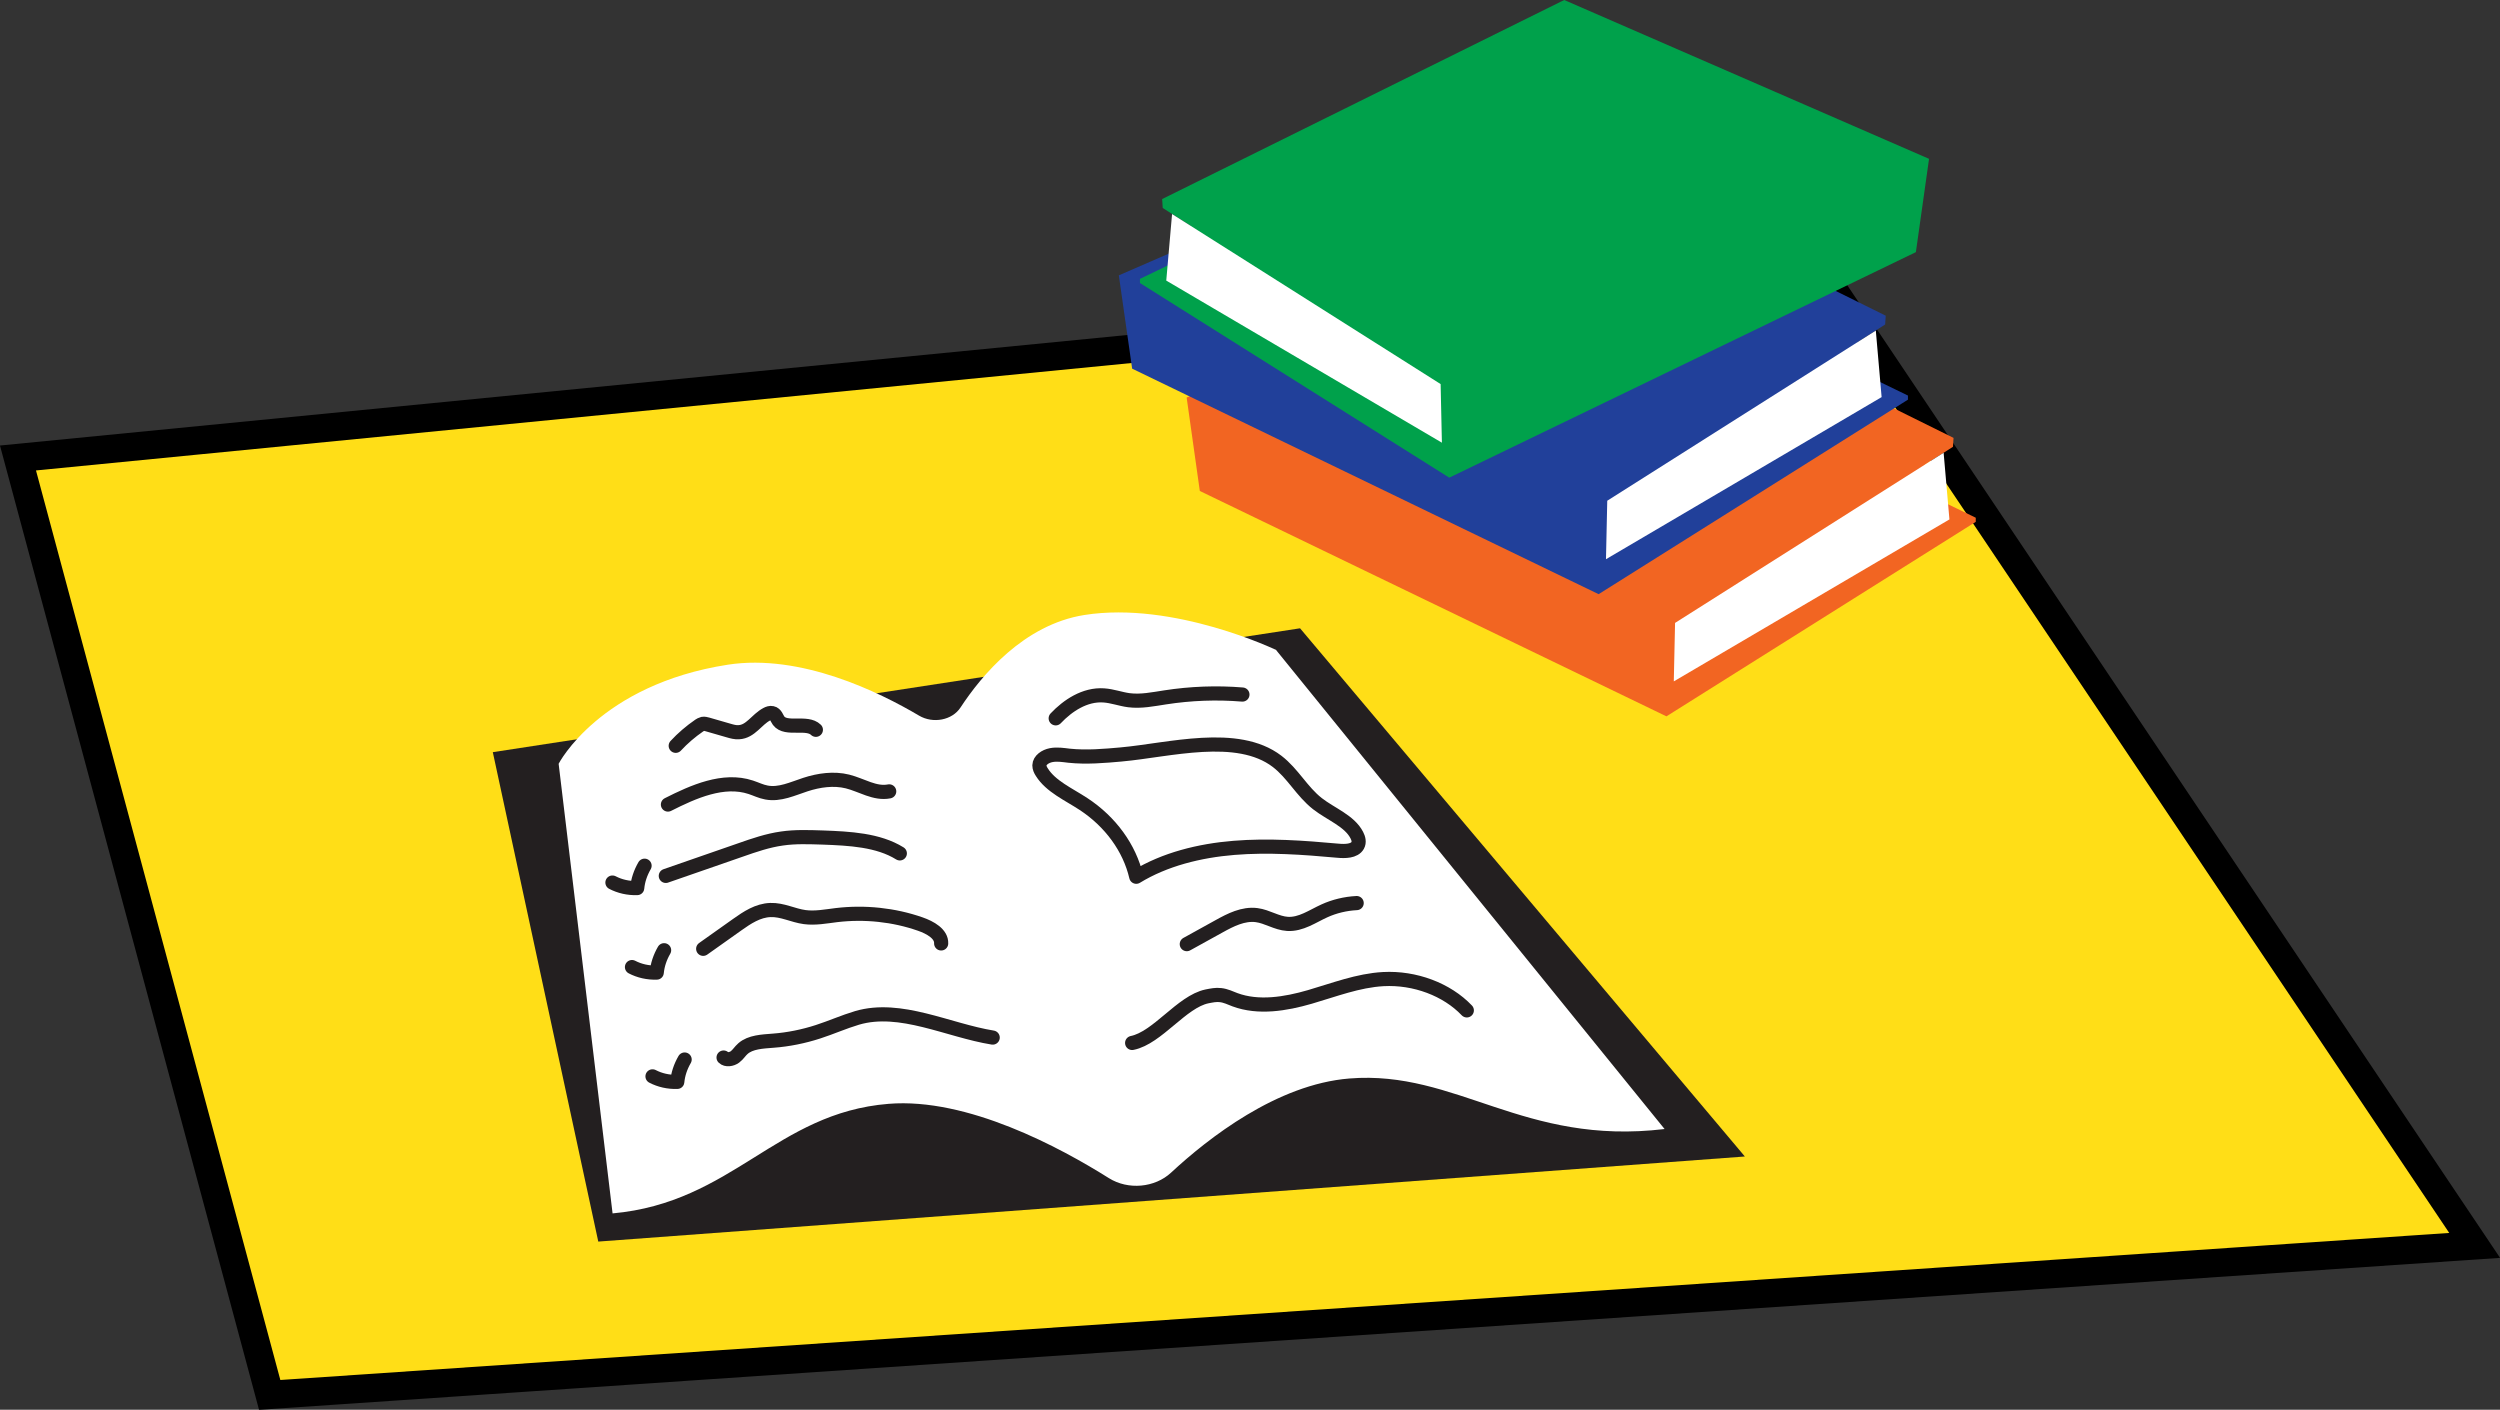
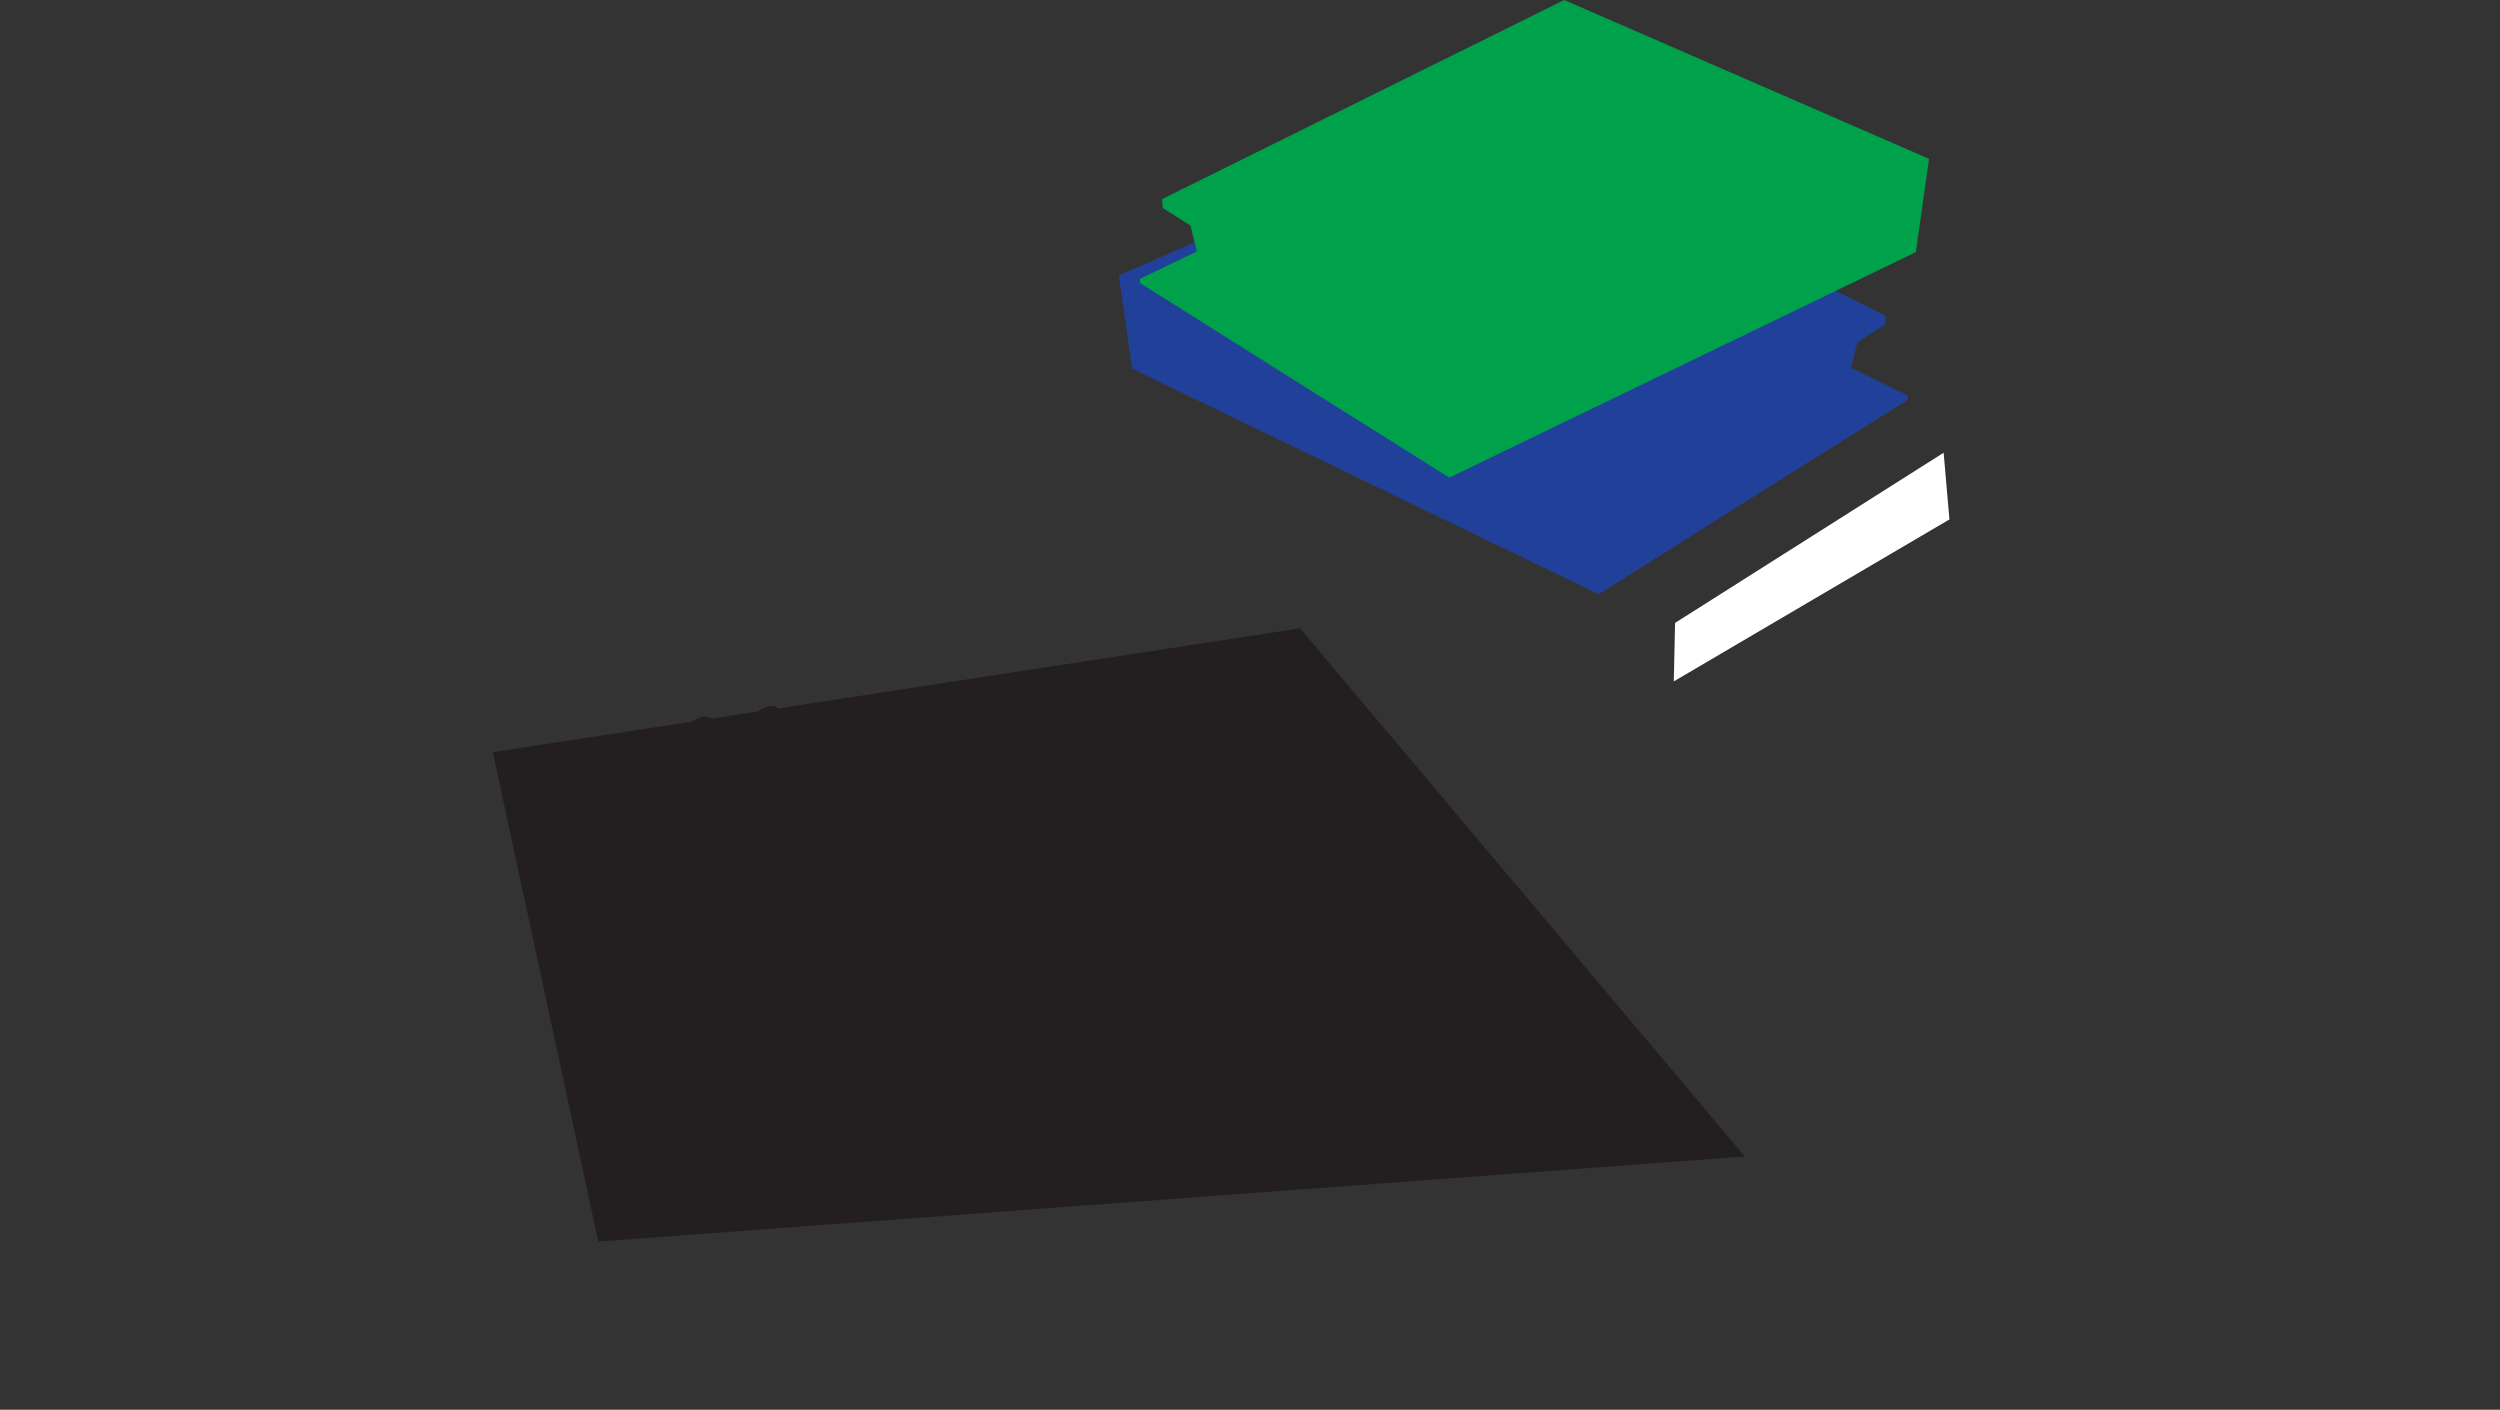
<svg xmlns="http://www.w3.org/2000/svg" id="Layer_2" viewBox="0 0 176.59 99.58">
  <rect x="0" y="0" width="176.59" height="99.58" fill="#333333" stroke="none" />
  <defs>
    <style>.cls-1{fill:none;stroke:#231f20;stroke-linecap:round;stroke-linejoin:round;}.cls-2{fill:#00a14b;}.cls-3{fill:#f26522;}.cls-4{fill:#fff;}.cls-5{fill:#21409a;}.cls-6{fill:#231f20;}.cls-7{fill:#ffde17;stroke:#000;stroke-miterlimit:10;stroke-width:2px;}</style>
  </defs>
  <g id="Layer_1-2">
-     <polygon class="cls-7" points="174.8 87.97 19.05 98.53 1.27 32.35 129.06 19.82 174.8 87.97" />
    <g>
-       <polygon class="cls-3" points="84.75 34.68 83.82 28.08 109.59 16.87 137.99 30.93 137.95 31.56 135.99 32.81 135.54 34.62 139.56 36.57 139.56 36.86 117.71 50.6 84.75 34.68" />
      <polygon class="cls-4" points="137.7 36.69 118.23 48.13 118.32 44 137.29 31.98 137.7 36.69" />
    </g>
    <g>
      <polygon class="cls-5" points="79.97 26.04 79.03 19.45 104.8 8.24 133.2 22.3 133.16 22.92 131.2 24.18 130.75 25.99 134.77 27.94 134.77 28.23 112.92 41.97 79.97 26.04" />
-       <polygon class="cls-4" points="132.91 28.05 113.44 39.5 113.53 35.37 132.5 23.35 132.91 28.05" />
    </g>
    <g>
      <polygon class="cls-2" points="135.33 17.81 136.26 11.22 110.49 0 82.09 14.06 82.13 14.69 84.09 15.94 84.54 17.76 80.52 19.7 80.52 19.99 102.37 33.74 135.33 17.81" />
-       <polygon class="cls-4" points="82.38 19.82 101.85 31.27 101.76 27.13 82.79 15.12 82.38 19.82" />
    </g>
    <g>
      <polygon class="cls-6" points="123.25 81.69 42.26 87.7 34.81 53.13 91.83 44.38 123.25 81.69" />
-       <path class="cls-4" d="m90.16,45.92s-7.24-3.48-13.56-2.48c-4.3.68-7.28,4.29-8.75,6.53-.59.91-1.95,1.16-2.93.58-2.82-1.67-8.36-4.39-13.5-3.6-9.09,1.41-11.96,7-11.96,7l3.81,31.76c8.5-.77,11.54-7.1,19.5-7.74,5.56-.45,12.11,3.08,15.56,5.25,1.36.85,3.24.68,4.39-.39,2.62-2.43,7.48-6.24,12.6-6.65,7.57-.61,12.3,4.77,22.26,3.57l-27.43-33.82Z" />
      <path class="cls-1" d="m47.73,52.68c.49-.53,1.05-1.01,1.66-1.43.08-.05.16-.1.25-.12.11-.02.22.01.33.04.5.14.99.29,1.49.43.24.07.48.14.73.12.83-.04,1.25-.89,1.97-1.27.11-.06.25-.11.38-.08.26.05.32.35.46.54.52.69,2,.02,2.63.64" />
      <path class="cls-1" d="m47.18,56.83c1.8-.91,3.92-1.86,5.85-1.22.37.12.72.3,1.11.37.93.18,1.86-.27,2.75-.56.95-.31,2-.46,2.97-.22,1,.25,1.94.9,2.95.7" />
      <path class="cls-1" d="m47.03,61.87c1.77-.61,3.53-1.23,5.3-1.84.94-.33,1.9-.66,2.9-.8.95-.14,1.93-.1,2.89-.07,1.89.07,3.91.17,5.44,1.12" />
      <path class="cls-1" d="m49.67,67.02l2.41-1.71c.69-.49,1.45-1,2.34-1.03.84-.03,1.6.39,2.42.5.74.1,1.5-.05,2.24-.14,2-.24,4.06-.02,5.92.63.72.25,1.51.7,1.48,1.37" />
-       <path class="cls-1" d="m70.12,73.29c-3.15-.51-6.52-2.29-9.58-1.39-.94.28-1.83.68-2.76.98-1.02.33-2.09.55-3.17.63-.75.06-1.6.09-2.13.56-.21.18-.34.42-.57.59s-.61.23-.8.04" />
+       <path class="cls-1" d="m70.12,73.29c-3.15-.51-6.52-2.29-9.58-1.39-.94.28-1.83.68-2.76.98-1.02.33-2.09.55-3.17.63-.75.06-1.6.09-2.13.56-.21.18-.34.42-.57.59" />
      <path class="cls-1" d="m48.36,74.84c-.29.5-.47,1.04-.52,1.58-.63.02-1.23-.12-1.75-.39" />
      <path class="cls-1" d="m46.91,67.12c-.29.5-.47,1.04-.52,1.58-.63.02-1.23-.12-1.75-.39" />
      <path class="cls-1" d="m45.53,61.15c-.29.5-.47,1.04-.52,1.58-.63.02-1.23-.12-1.75-.39" />
      <path class="cls-1" d="m74.57,50.74c.85-.9,2.06-1.71,3.39-1.62.61.04,1.18.26,1.78.34.85.11,1.71-.07,2.56-.2,1.8-.28,3.65-.35,5.46-.2" />
      <path class="cls-1" d="m79.22,53.29c-1.23.11-2.48.22-3.71.09-.42-.05-.84-.12-1.26-.04s-.82.36-.83.72c0,.17.07.33.17.48.63,1.01,1.89,1.56,2.94,2.25,1.91,1.25,3.26,3.11,3.73,5.14,2.01-1.23,4.46-1.84,6.9-2.04s4.9-.02,7.33.2c.52.05,1.18.04,1.41-.37.13-.23.06-.5-.06-.73-.52-1.01-1.83-1.48-2.78-2.22-1.11-.87-1.73-2.13-2.85-2.99-2.81-2.15-7.65-.79-11-.49Z" />
      <path class="cls-1" d="m83.83,66.69l2.28-1.26c.81-.45,1.71-.91,2.65-.79.76.1,1.41.57,2.18.62.95.06,1.77-.54,2.61-.92.7-.32,1.49-.51,2.28-.55" />
      <path class="cls-1" d="m79.97,73.67c1.79-.36,3.5-2.92,5.29-3.29.31-.06.63-.13.95-.09.37.04.69.2,1.03.33,1.65.61,3.56.3,5.28-.2s3.4-1.16,5.19-1.26c2.23-.12,4.49.73,5.9,2.21" />
    </g>
  </g>
</svg>